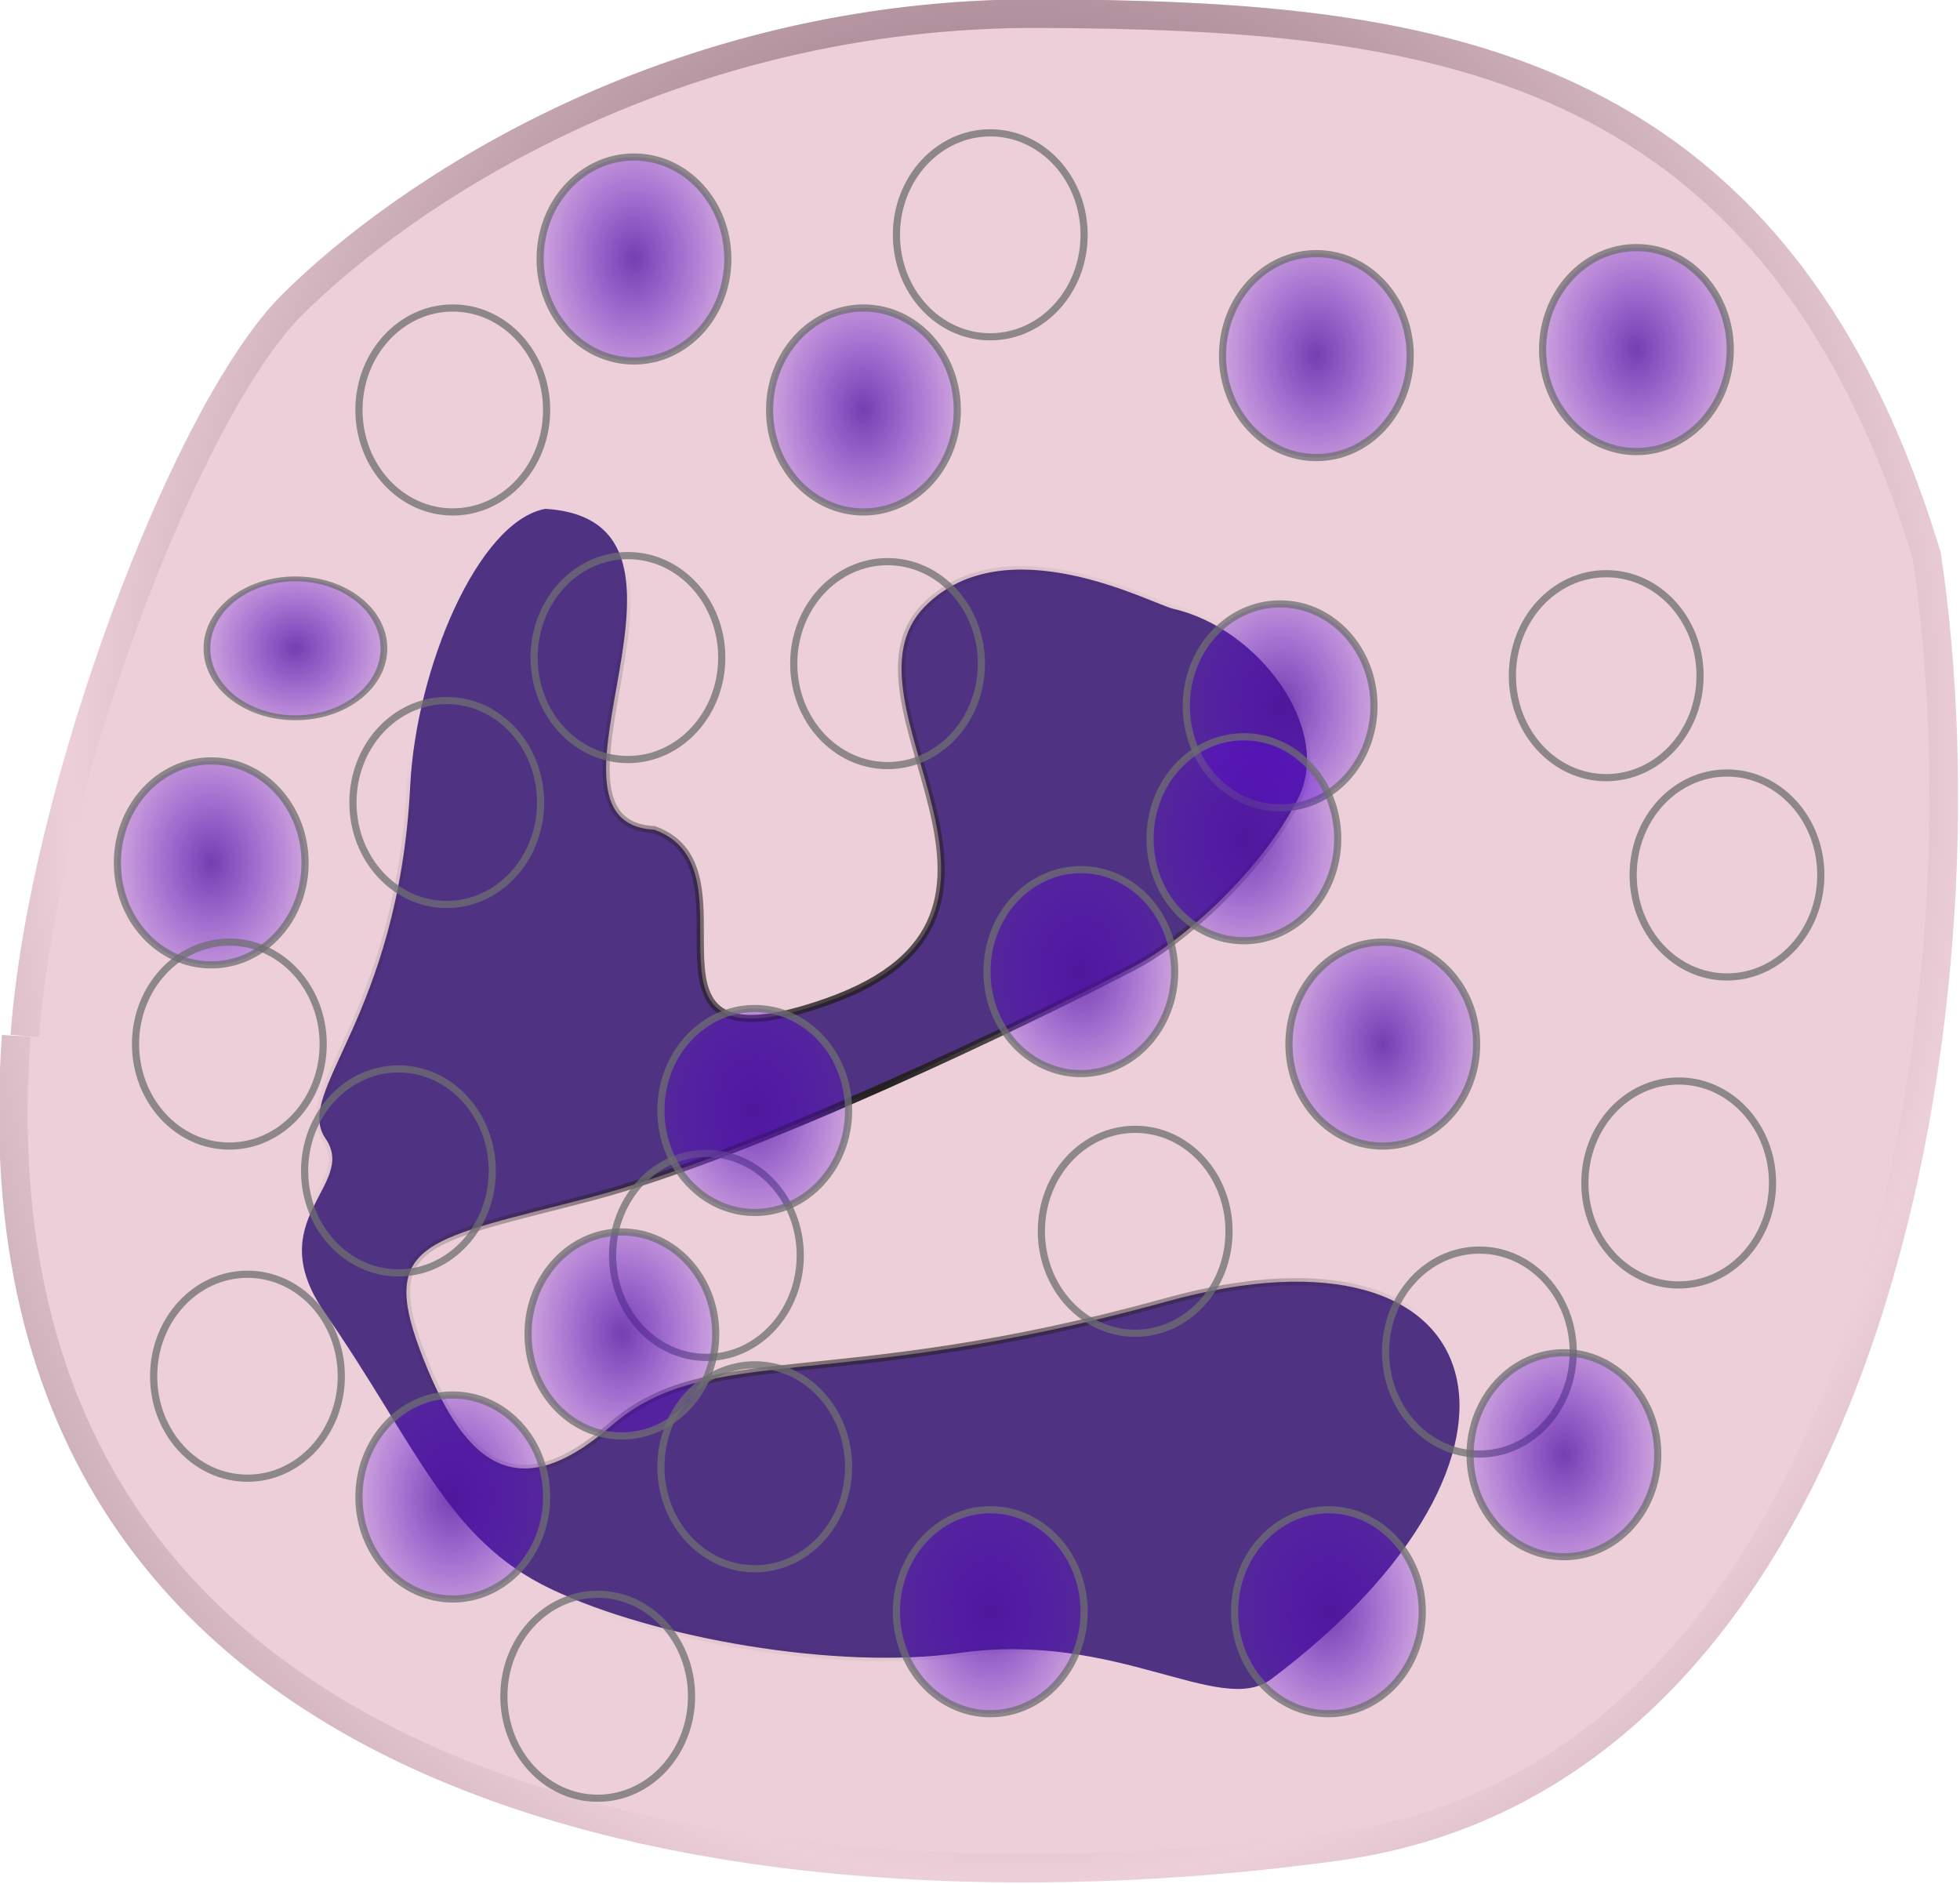
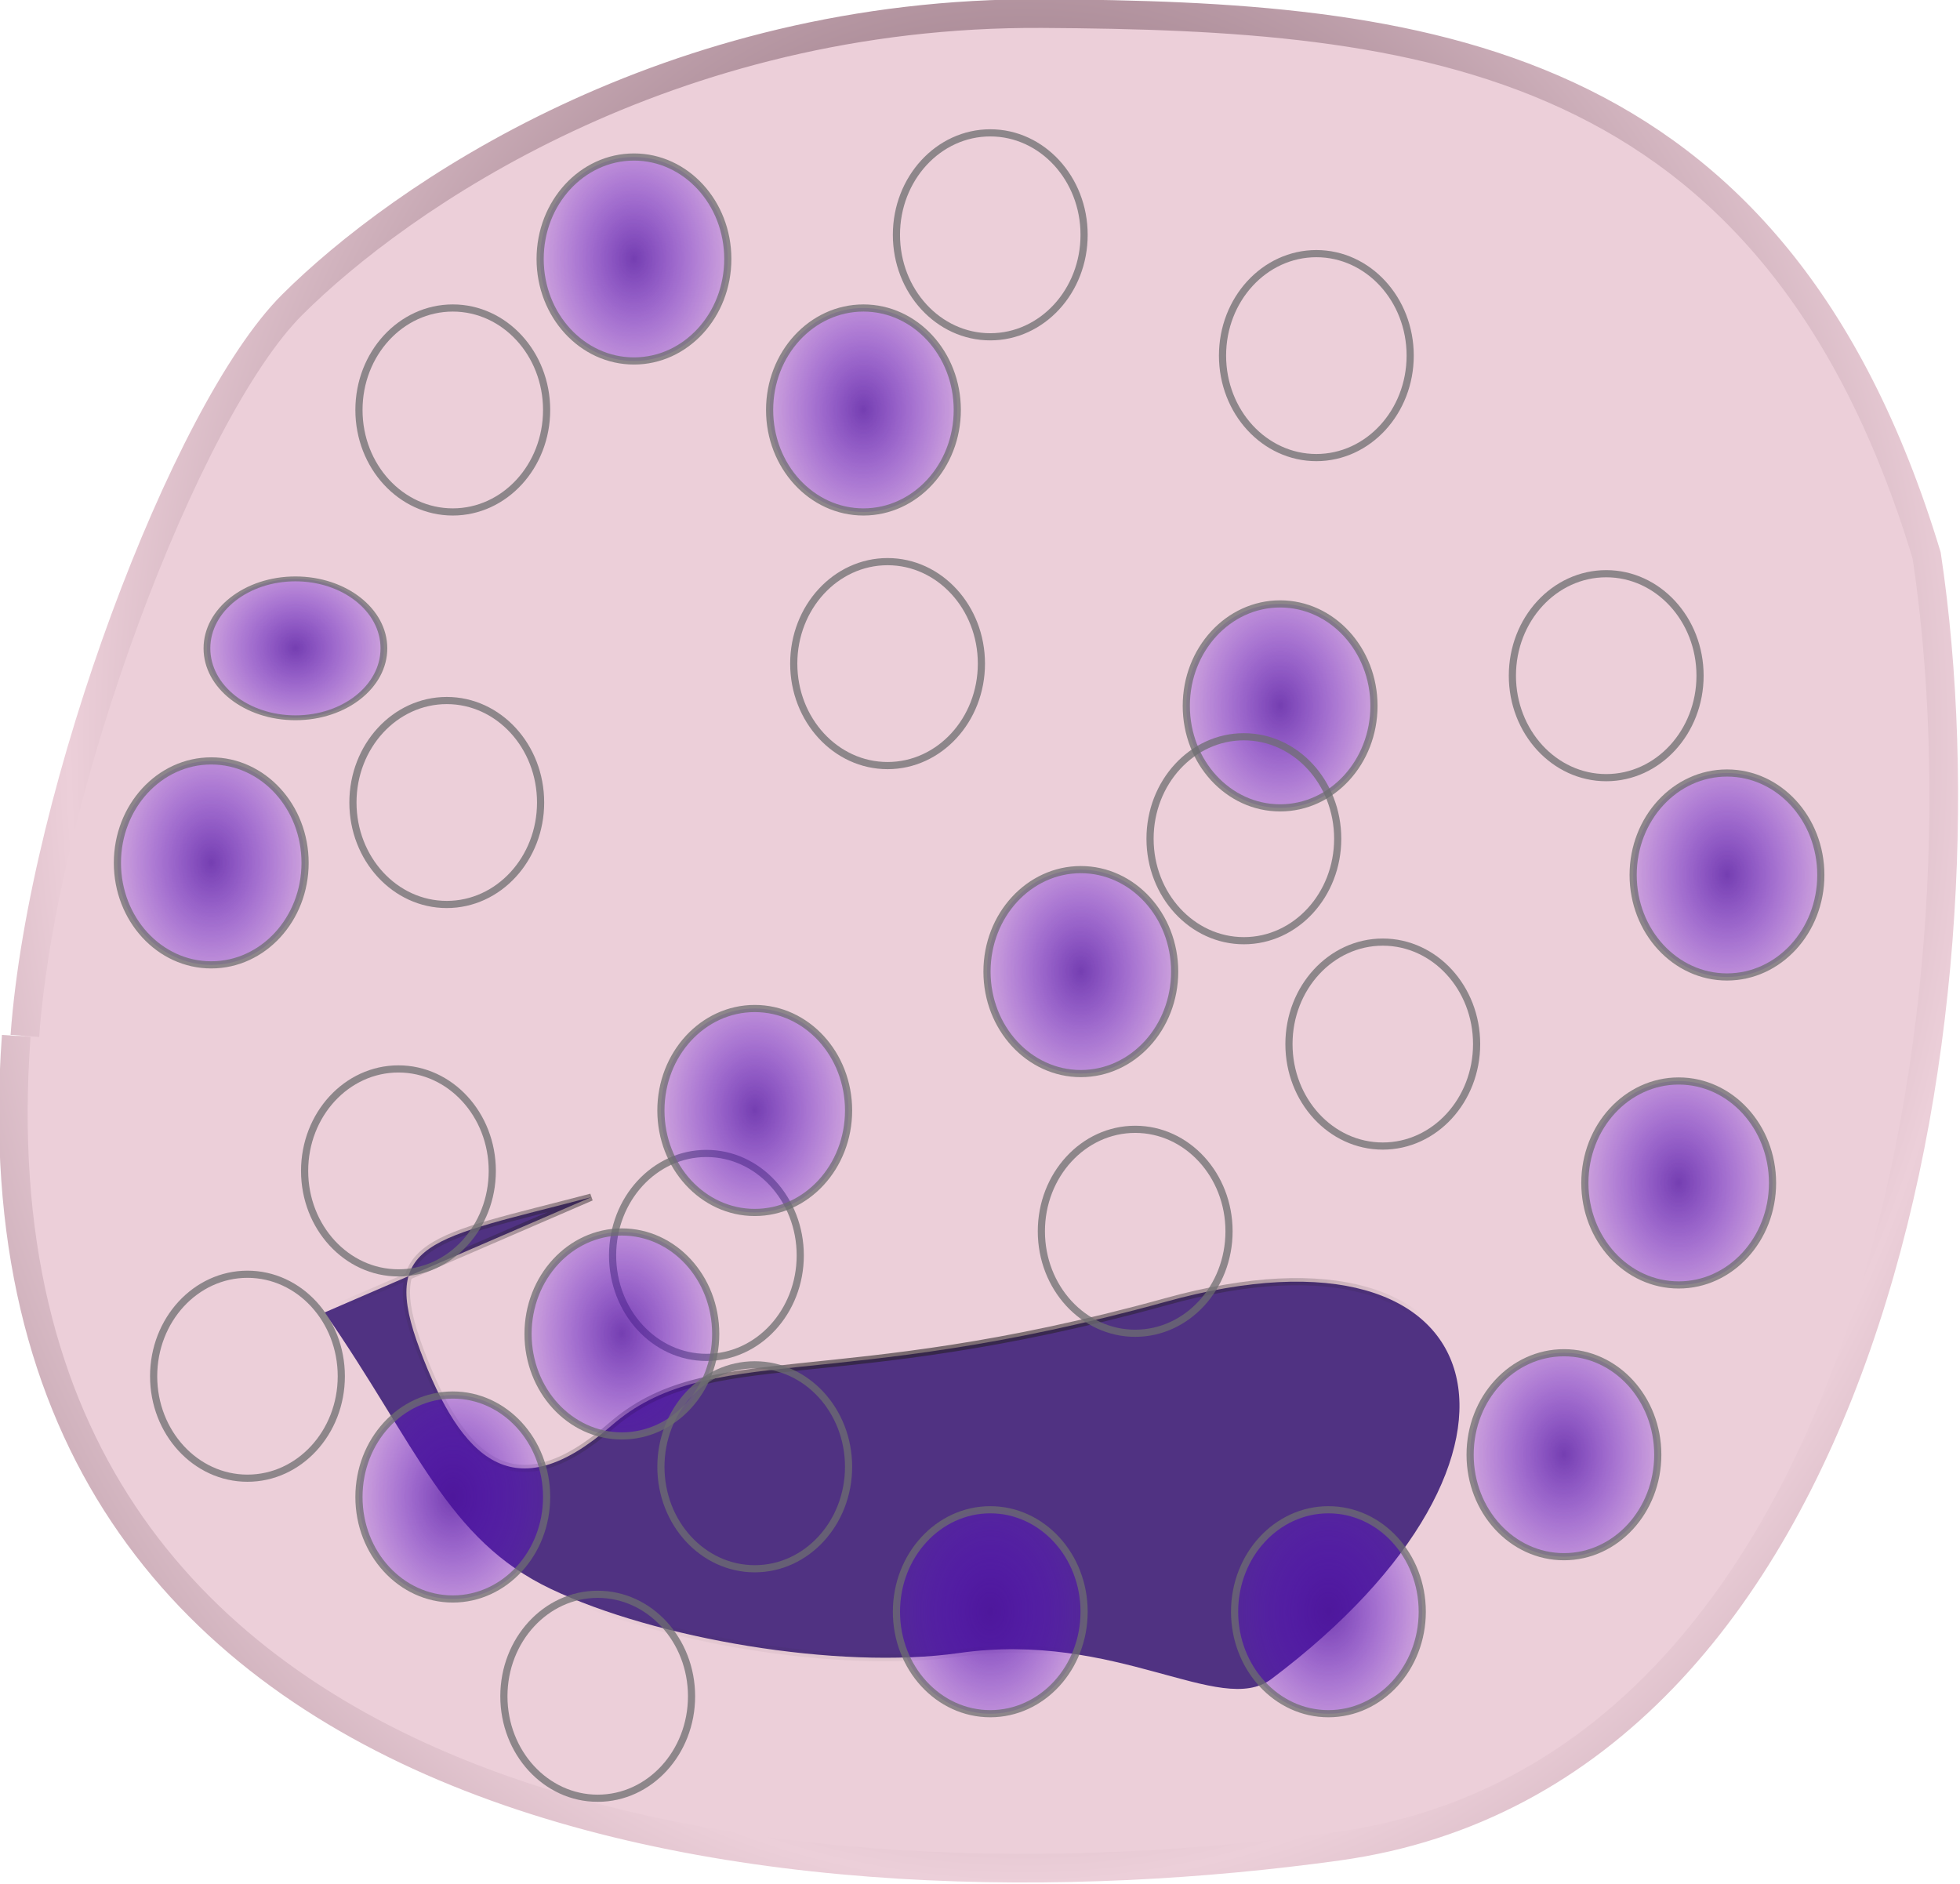
<svg xmlns="http://www.w3.org/2000/svg" xmlns:ns1="http://sodipodi.sourceforge.net/DTD/sodipodi-0.dtd" xmlns:ns2="http://www.inkscape.org/namespaces/inkscape" xmlns:xlink="http://www.w3.org/1999/xlink" id="svg22924" ns1:docname="neutrophil-v11.svg" viewBox="0 0 69.073 66.395" ns1:version="0.32" version="1.0" ns2:output_extension="org.inkscape.output.svg.inkscape" ns2:version="0.45.1" ns1:docbase="C:\Documents and Settings\luigi.barbieri\Desktop\per-provv\porth">
  <defs id="defs3">
    <radialGradient id="radialGradient18379" xlink:href="#linearGradient18257" gradientUnits="userSpaceOnUse" cy="22.925" cx="55.168" gradientTransform="matrix(1.372 3.1886e-7 -4.2472e-7 1.827 -20.52 -18.97)" r="3.399" ns2:collect="always" />
    <filter id="filter18249" ns2:collect="always">
      <feGaussianBlur id="feGaussianBlur18251" stdDeviation="0.103" ns2:collect="always" />
    </filter>
    <radialGradient id="radialGradient21985" gradientUnits="userSpaceOnUse" cy="83.513" cx="104.35" gradientTransform="matrix(1 0 0 1.019 1.054 1.97)" r="20.321" ns2:collect="always">
      <stop id="stop16273" style="stop-color:#231f20" offset="0" />
      <stop id="stop16275" style="stop-color:#231f20;stop-opacity:0" offset="1" />
    </radialGradient>
    <radialGradient id="radialGradient21990" spreadMethod="reflect" gradientUnits="userSpaceOnUse" cy="40.134" cx="33.592" gradientTransform="matrix(1 0 0 1.196 76.814 26.568)" r="33.342" ns2:collect="always">
      <stop id="stop6622" style="stop-color:#4a2736" offset="0" />
      <stop id="stop6624" style="stop-color:#eccfd9" offset="1" />
    </radialGradient>
    <radialGradient id="radialGradient21988" gradientUnits="userSpaceOnUse" cy="45.798" cx="28.774" gradientTransform="matrix(.089 -.001 .002 .121 102.96 75.837)" r="33.342" ns2:collect="always">
      <stop id="stop6606" style="stop-color:#eccfd9" offset="0" />
      <stop id="stop6608" style="stop-color:#eccfd9" offset="1" />
    </radialGradient>
    <linearGradient id="linearGradient18257">
      <stop id="stop18259" style="stop-color:#4d0ea4" offset="0" />
      <stop id="stop18261" style="stop-color:#6600ff;stop-opacity:0" offset="1" />
    </linearGradient>
    <filter id="filter6642" ns2:collect="always">
      <feGaussianBlur id="feGaussianBlur6644" stdDeviation="0.186" ns2:collect="always" />
    </filter>
  </defs>
  <ns1:namedview id="base" bordercolor="#666666" ns2:pageshadow="2" ns2:window-y="173" pagecolor="#ffffff" ns2:window-height="573" ns2:zoom="0.35" ns2:window-x="33" borderopacity="1.0" ns2:current-layer="layer1" ns2:cx="140.15401" ns2:cy="520" ns2:window-width="791" ns2:pageopacity="0.0" ns2:document-units="mm" />
  <g id="layer1" ns2:label="Layer 1" ns2:groupmode="layer" transform="translate(-345.46 -476.31)">
    <g id="g22764" transform="matrix(1.01 0 0 1.01 270.04 427.07)">
      <path id="path15118" ns1:nodetypes="cszccc" style="filter:url(#filter6642);stroke:url(#radialGradient21990);fill:url(#radialGradient21988)" d="m75.541 84.897c0.621-8.538 5.594-21.789 9.329-25.513 3.736-3.723 13.091-10.237 26.18-10.157 13.08 0.081 25.5 1.229 30.85 18.909 2.4 15.996-2.07 42.474-20.54 45.034-18.47 2.57-48.172-0.05-46.12-28.273" />
-       <path id="path10498" ns1:nodetypes="cssccssssscsscccsc" style="filter:url(#filter18249);stroke:url(#radialGradient21985);stroke-width:.25;fill:#503282" d="m86 94.546c3.225 4.658 4.274 7.924 7.888 9.644 3.615 1.73 10.032 2.84 14.242 2.24 5.5-0.79 9.12 2.24 10.9 0.91 10.34-7.764 7.99-16.408-3.67-13.17-11.67 3.236-15.971 1.382-19.365 4.336s-5.217 1.193-6.663-2.641 0.345-3.864 5.971-5.342c5.627-1.478 15.397-6.202 18.957-8.057 1.77-0.926 4.45-3.386 5.7-5.837 1.25-2.452-1.39-5.964-4.35-6.635-0.74-0.168-5.85-2.943-8.67-0.077-3.31 3.378 5.17 10.757-3.4 13.783-7.593 2.685-2.18-4.606-6.034-5.997-4.75-0.254 2.764-10.795-3.807-11.196-2.357 0.442-4.508 5.581-4.712 9.652-0.41 8.14-4.086 10.686-2.956 12.318 1.132 1.638-2.294 2.802-0.031 6.069z" />
+       <path id="path10498" ns1:nodetypes="cssccssssscsscccsc" style="filter:url(#filter18249);stroke:url(#radialGradient21985);stroke-width:.25;fill:#503282" d="m86 94.546c3.225 4.658 4.274 7.924 7.888 9.644 3.615 1.73 10.032 2.84 14.242 2.24 5.5-0.79 9.12 2.24 10.9 0.91 10.34-7.764 7.99-16.408-3.67-13.17-11.67 3.236-15.971 1.382-19.365 4.336s-5.217 1.193-6.663-2.641 0.345-3.864 5.971-5.342z" />
      <ellipse id="ellipse18253" ns1:rx="3.2739999" ns1:cy="22.924999" style="opacity:.75;stroke:#6d6e70;stroke-width:.25;fill:url(#radialGradient18379)" ns1:ry="3.5580001" rx="3.274" ry="3.558" transform="translate(41.626 34.864)" cy="22.925" cx="55.168" ns1:cx="55.167999" />
      <ellipse id="ellipse18263" ns1:rx="3.2739999" ns1:ry="3.5580001" style="opacity:.75;stroke:#6d6e70;stroke-width:.25;fill:url(#radialGradient18379)" cx="55.168" cy="22.925" rx="3.274" transform="translate(35.304 40.132)" ry="3.558" ns1:cy="22.924999" ns1:cx="55.167999" />
      <ellipse id="ellipse18267" ns1:rx="3.2739999" ns1:cy="22.924999" style="opacity:.75;stroke:#6d6e70;stroke-width:.25;fill:url(#radialGradient18379)" ns1:ry="3.5580001" rx="3.274" ry="3.558" transform="translate(54.058 82.063)" cy="22.925" cx="55.168" ns1:cx="55.167999" />
      <ellipse id="ellipse18269" ns1:rx="3.2739999" ns1:ry="3.5580001" style="opacity:.75;stroke:#6d6e70;stroke-width:.25;fill:url(#radialGradient18379)" cx="55.168" cy="22.925" rx="3.274" transform="translate(44.154 69.631)" ry="3.558" ns1:cy="22.924999" ns1:cx="55.167999" />
      <ellipse id="ellipse18271" ns1:rx="3.2739999" ns1:cy="22.924999" style="opacity:.75;stroke:#6d6e70;stroke-width:.25;fill:url(#radialGradient18379)" ns1:ry="3.5580001" rx="3.274" ry="3.558" transform="translate(41.204 72.371)" cy="22.925" cx="55.168" ns1:cx="55.167999" />
      <ellipse id="ellipse18273" ns1:rx="3.2739999" ns1:ry="3.5580001" style="opacity:.75;stroke:#6d6e70;stroke-width:.25;fill:url(#radialGradient18379)" cx="55.168" cy="22.925" rx="3.274" transform="translate(33.408 66.682)" ry="3.558" ns1:cy="22.924999" ns1:cx="55.167999" />
      <ellipse id="ellipse18275" ns1:rx="3.2739999" ns1:cy="22.924999" style="opacity:.75;stroke:#6d6e70;stroke-width:.25;fill:url(#radialGradient18379)" ns1:ry="3.5580001" rx="3.274" ry="3.558" transform="translate(26.876 55.935)" cy="22.925" cx="55.168" ns1:cx="55.167999" />
      <ellipse id="ellipse18277" ns1:rx="3.2739999" ns1:ry="3.5580001" style="opacity:.75;stroke:#6d6e70;stroke-width:.25;fill:url(#radialGradient18379)" cx="55.168" cy="22.925" rx="3.274" transform="translate(59.115 68.789)" ry="3.558" ns1:cy="22.924999" ns1:cx="55.167999" />
      <ellipse id="ellipse18279" ns1:rx="3.2739999" ns1:cy="22.924999" style="opacity:.75;stroke:#6d6e70;stroke-width:.25;fill:url(#radialGradient18379)" ns1:ry="3.5580001" rx="3.274" ry="3.558" transform="translate(64.172 50.457)" cy="22.925" cx="55.168" ns1:cx="55.167999" />
      <ellipse id="ellipse18281" ns1:rx="3.2739999" ns1:ry="3.5580001" style="opacity:.75;stroke:#6d6e70;stroke-width:.25;fill:url(#radialGradient18379)" cx="55.168" cy="22.925" rx="3.274" transform="translate(54.058 34.021)" ry="3.558" ns1:cy="22.924999" ns1:cx="55.167999" />
      <ellipse id="ellipse18283" ns1:rx="3.2739999" ns1:cy="22.924999" style="opacity:.75;stroke:#6d6e70;stroke-width:.25;fill:url(#radialGradient18379)" ns1:ry="3.5580001" rx="3.274" ry="3.558" transform="translate(57.218 59.728)" cy="22.925" cx="55.168" ns1:cx="55.167999" />
-       <ellipse id="ellipse18285" ns1:rx="3.2739999" ns1:ry="3.5580001" style="opacity:.75;stroke:#6d6e70;stroke-width:.25;fill:url(#radialGradient18379)" cx="55.168" cy="22.925" rx="3.274" transform="translate(41.415 48.771)" ry="3.558" ns1:cy="22.924999" ns1:cx="55.167999" />
      <ellipse id="ellipse18287" ns1:rx="3.2739999" ns1:cy="22.924999" style="opacity:.75;stroke:#6d6e70;stroke-width:.25;fill:url(#radialGradient18379)" ns1:ry="3.5580001" rx="3.274" ry="3.558" transform="translate(65.436 38.235)" cy="22.925" cx="55.168" ns1:cx="55.167999" />
-       <ellipse id="ellipse18289" ns1:rx="3.2739999" ns1:ry="3.5580001" style="opacity:.75;stroke:#6d6e70;stroke-width:.25;fill:url(#radialGradient18379)" cx="55.168" cy="22.925" rx="3.274" transform="translate(27.508 62.257)" ry="3.558" ns1:cy="22.924999" ns1:cx="55.167999" />
      <ellipse id="ellipse18291" ns1:rx="3.2739999" ns1:cy="22.924999" style="opacity:.75;stroke:#6d6e70;stroke-width:.25;fill:url(#radialGradient18379)" ns1:ry="3.5580001" rx="3.274" ry="3.558" transform="translate(45.84 64.574)" cy="22.925" cx="55.168" ns1:cx="55.167999" />
      <ellipse id="ellipse18293" ns1:rx="3.2739999" ns1:ry="3.5580001" style="opacity:.75;stroke:#6d6e70;stroke-width:.25;fill:url(#radialGradient18379)" cx="55.168" cy="22.925" rx="3.274" transform="translate(35.094 53.828)" ry="3.558" ns1:cy="22.924999" ns1:cx="55.167999" />
      <ellipse id="ellipse18295" ns1:rx="3.2739999" ns1:cy="22.924999" style="opacity:.75;stroke:#6d6e70;stroke-width:.25;fill:url(#radialGradient18379)" ns1:ry="3.5580001" rx="3.274" ry="3.558" transform="translate(49.633 40.132)" cy="22.925" cx="55.168" ns1:cx="55.167999" />
      <ellipse id="ellipse18297" ns1:rx="3.2739999" ns1:ry="3.5580001" style="opacity:.75;stroke:#6d6e70;stroke-width:.25;fill:url(#radialGradient18379)" cx="55.168" cy="22.925" rx="3.274" transform="translate(50.475 48.982)" ry="3.558" ns1:cy="22.924999" ns1:cx="55.167999" />
      <ellipse id="ellipse18299" ns1:rx="3.2739999" ns1:cy="22.924999" style="opacity:.75;stroke:#6d6e70;stroke-width:.25;fill:url(#radialGradient18379)" ns1:ry="3.5580001" rx="3.274" ry="3.558" transform="matrix(.943 0 0 .681 32.958 55.762)" cy="22.925" cx="55.168" ns1:cx="55.167999" />
      <ellipse id="ellipse18335" ns1:rx="3.2739999" ns1:ry="3.5580001" style="opacity:.75;stroke:#6d6e70;stroke-width:.25;fill:url(#radialGradient18379)" cx="55.168" cy="22.925" rx="3.274" transform="translate(45.84 77.006)" ry="3.558" ns1:cy="22.924999" ns1:cx="55.167999" />
      <ellipse id="ellipse18337" ns1:rx="3.2739999" ns1:cy="22.924999" style="opacity:.75;stroke:#6d6e70;stroke-width:.25;fill:url(#radialGradient18379)" ns1:ry="3.5580001" rx="3.274" ry="3.558" transform="translate(65.857 82.063)" cy="22.925" cx="55.168" ns1:cx="55.167999" />
-       <ellipse id="ellipse18339" ns1:rx="3.2739999" ns1:ry="3.5580001" style="opacity:.75;stroke:#6d6e70;stroke-width:.25;fill:url(#radialGradient18379)" cx="55.168" cy="22.925" rx="3.274" transform="translate(71.125 73.003)" ry="3.558" ns1:cy="22.924999" ns1:cx="55.167999" />
      <ellipse id="ellipse18341" ns1:rx="3.2739999" ns1:cy="22.924999" style="opacity:.75;stroke:#6d6e70;stroke-width:.25;fill:url(#radialGradient18379)" ns1:ry="3.5580001" rx="3.274" ry="3.558" transform="translate(62.907 55.092)" cy="22.925" cx="55.168" ns1:cx="55.167999" />
      <ellipse id="ellipse18343" ns1:rx="3.2739999" ns1:ry="3.5580001" style="opacity:.75;stroke:#6d6e70;stroke-width:.25;fill:url(#radialGradient18379)" cx="55.168" cy="22.925" rx="3.274" transform="translate(79.764 56.357)" ry="3.558" ns1:cy="22.924999" ns1:cx="55.167999" />
      <ellipse id="ellipse18345" ns1:rx="3.2739999" ns1:cy="22.924999" style="opacity:.75;stroke:#6d6e70;stroke-width:.25;fill:url(#radialGradient18379)" ns1:ry="3.5580001" rx="3.274" ry="3.558" transform="translate(67.754 62.257)" cy="22.925" cx="55.168" ns1:cx="55.167999" />
      <ellipse id="ellipse18347" ns1:rx="3.2739999" ns1:ry="3.5580001" style="opacity:.75;stroke:#6d6e70;stroke-width:.25;fill:url(#radialGradient18379)" cx="55.168" cy="22.925" rx="3.274" transform="translate(78.079 67.103)" ry="3.558" ns1:cy="22.924999" ns1:cx="55.167999" />
-       <ellipse id="ellipse18349" ns1:rx="3.2739999" ns1:cy="22.924999" style="opacity:.75;stroke:#6d6e70;stroke-width:.25;fill:url(#radialGradient18379)" ns1:ry="3.5580001" rx="3.274" ry="3.558" transform="translate(76.604 38.025)" cy="22.925" cx="55.168" ns1:cx="55.167999" />
      <ellipse id="ellipse18351" ns1:rx="3.2739999" ns1:ry="3.5580001" style="opacity:.75;stroke:#6d6e70;stroke-width:.25;fill:url(#radialGradient18379)" cx="55.168" cy="22.925" rx="3.274" transform="translate(75.55 49.403)" ry="3.558" ns1:cy="22.924999" ns1:cx="55.167999" />
      <ellipse id="ellipse18371" ns1:rx="3.2739999" ns1:cy="22.924999" style="opacity:.75;stroke:#6d6e70;stroke-width:.25;fill:url(#radialGradient18379)" ns1:ry="3.5580001" rx="3.274" ry="3.558" transform="translate(74.075 76.585)" cy="22.925" cx="55.168" ns1:cx="55.167999" />
      <ellipse id="ellipse18373" ns1:rx="3.2739999" ns1:ry="3.5580001" style="opacity:.75;stroke:#6d6e70;stroke-width:.25;fill:url(#radialGradient18379)" cx="55.168" cy="22.925" rx="3.274" transform="translate(40.361 85.013)" ry="3.558" ns1:cy="22.924999" ns1:cx="55.167999" />
      <ellipse id="ellipse18375" ns1:rx="3.2739999" ns1:cy="22.924999" style="opacity:.75;stroke:#6d6e70;stroke-width:.25;fill:url(#radialGradient18379)" ns1:ry="3.5580001" rx="3.274" ry="3.558" transform="translate(35.304 78.06)" cy="22.925" cx="55.168" ns1:cx="55.167999" />
      <ellipse id="ellipse18377" ns1:rx="3.2739999" ns1:ry="3.5580001" style="opacity:.75;stroke:#6d6e70;stroke-width:.25;fill:url(#radialGradient18379)" cx="55.168" cy="22.925" rx="3.274" transform="translate(28.14 73.846)" ry="3.558" ns1:cy="22.924999" ns1:cx="55.167999" />
    </g>
  </g>
</svg>